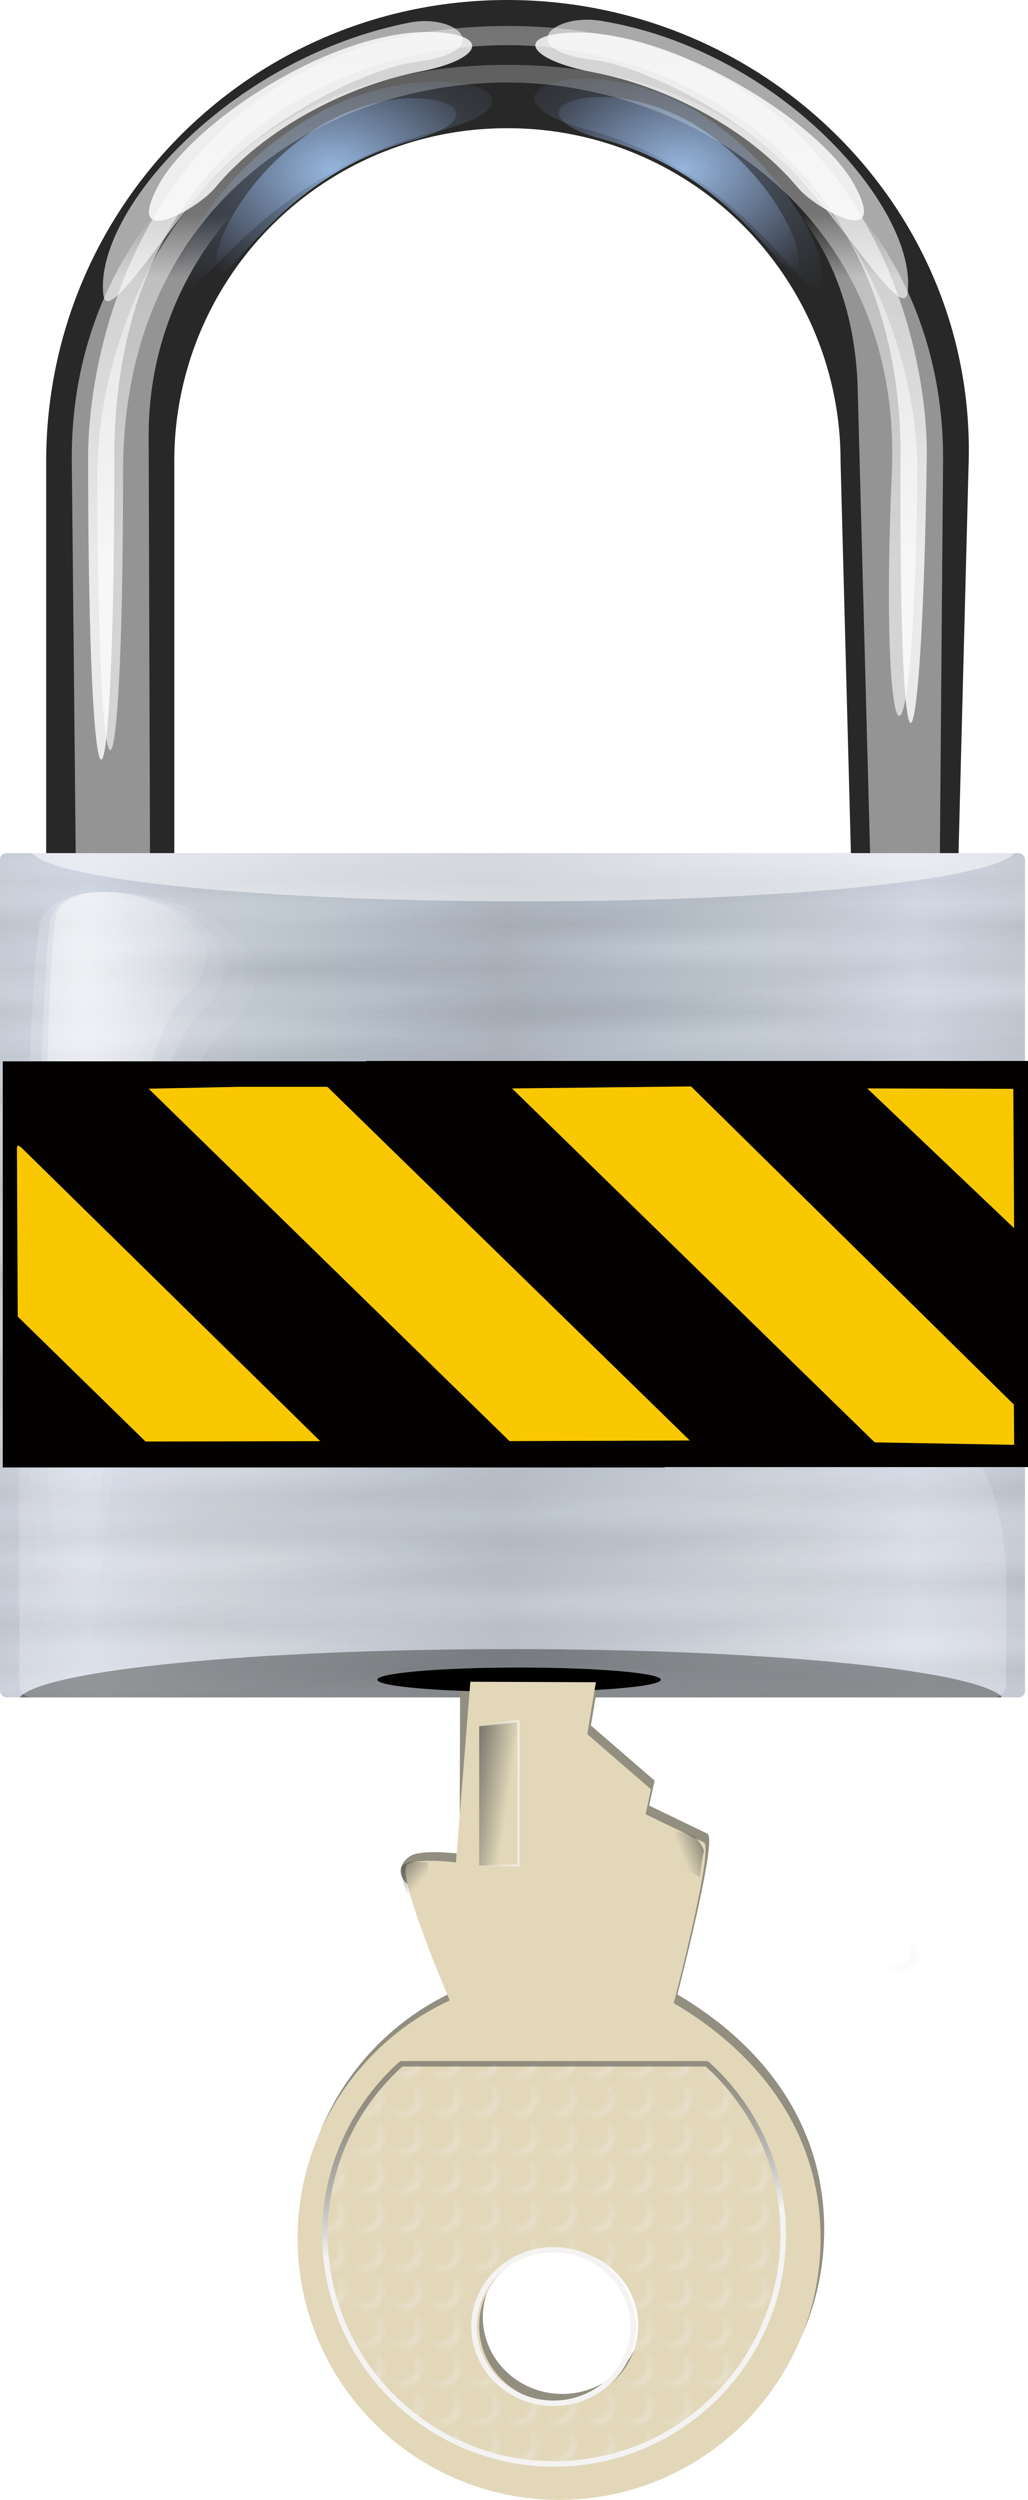
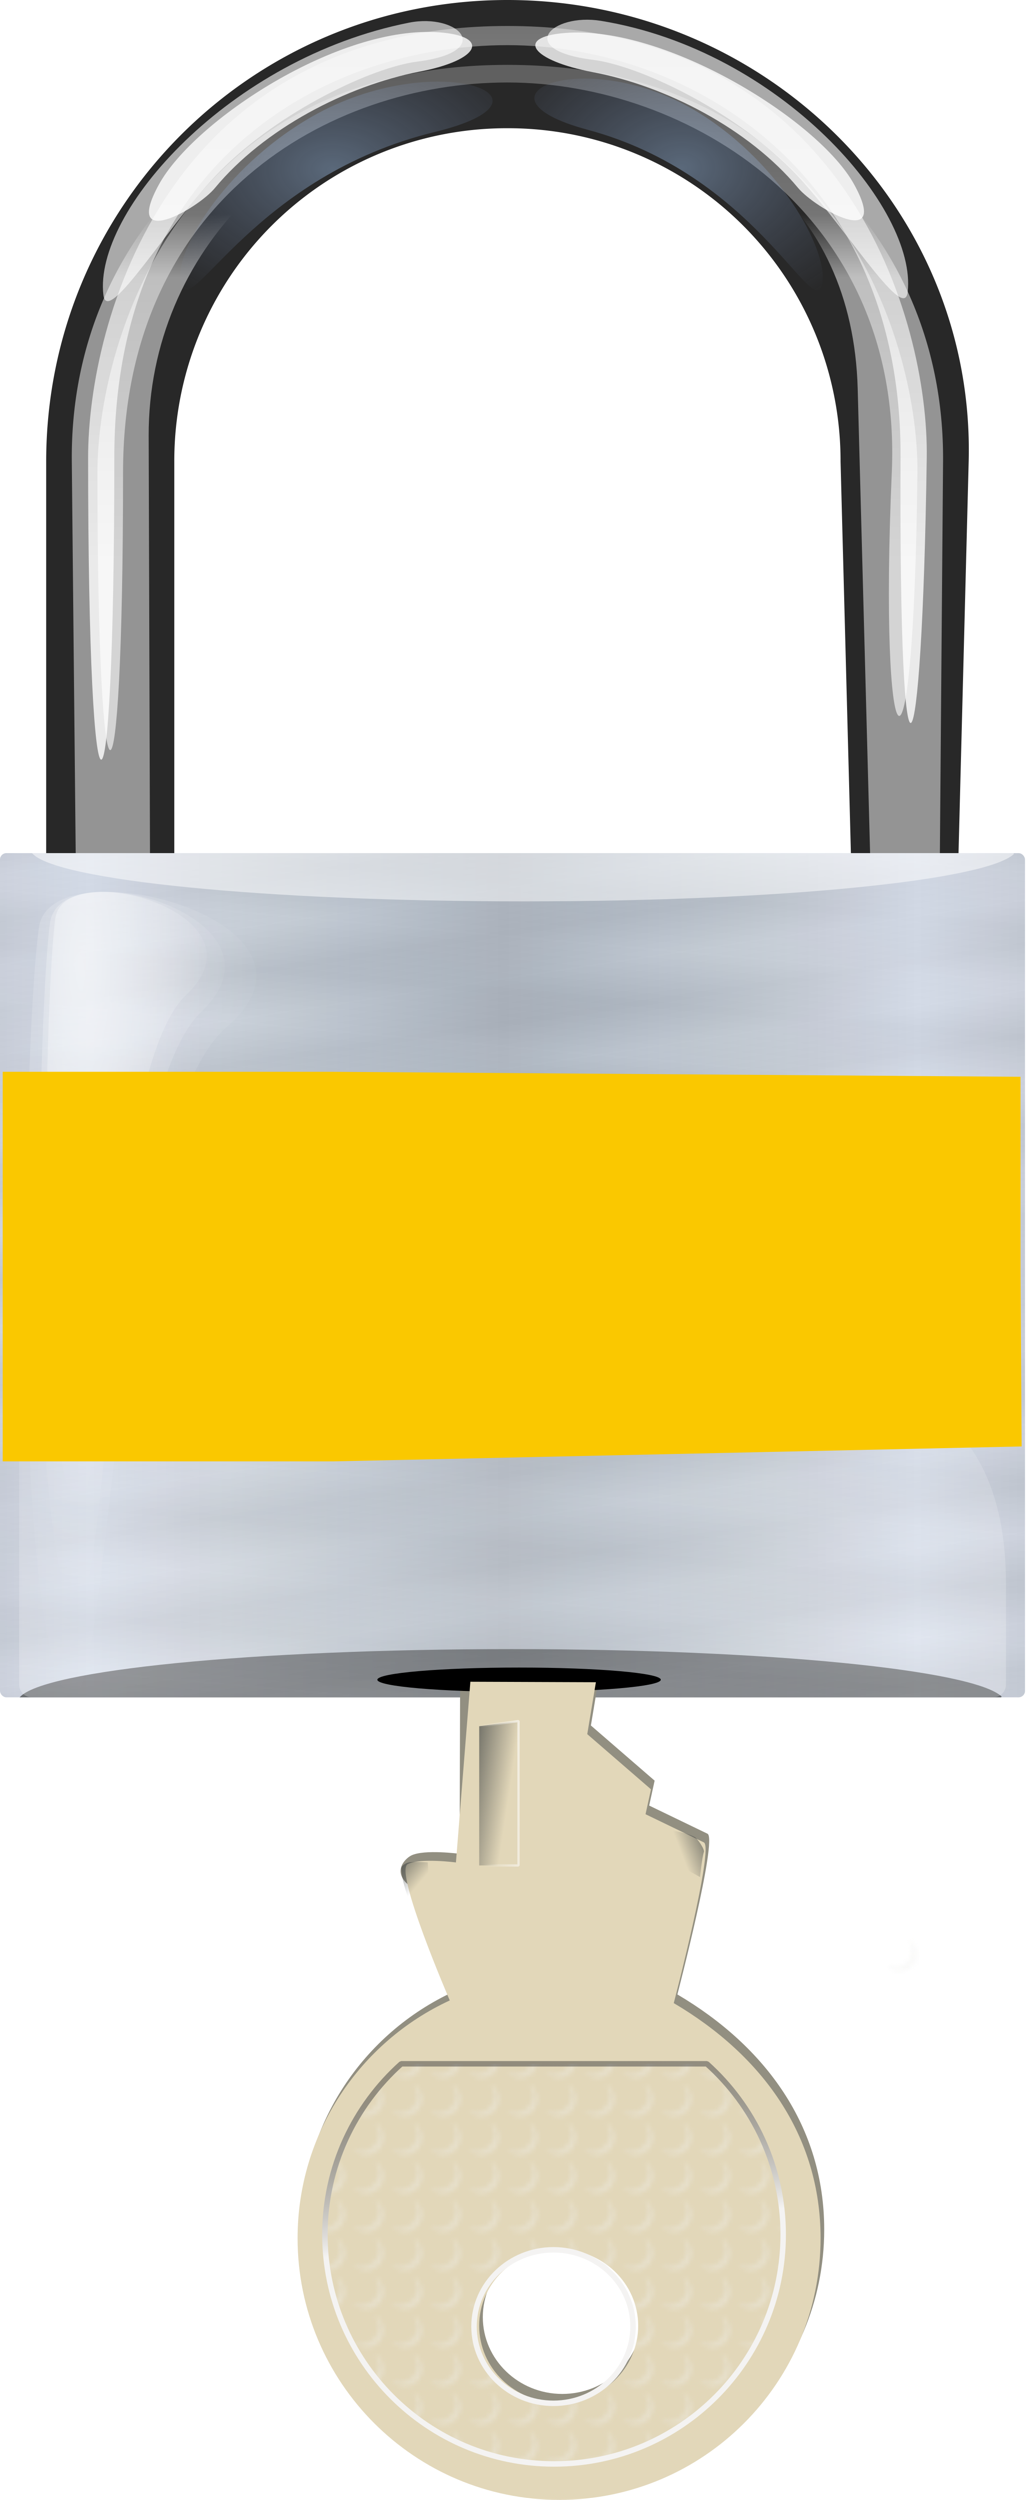
<svg xmlns="http://www.w3.org/2000/svg" xmlns:xlink="http://www.w3.org/1999/xlink" viewBox="0 0 80.749 196.21" version="1.0">
  <defs>
    <linearGradient id="t" y2="62.78" xlink:href="#d" spreadMethod="reflect" gradientUnits="userSpaceOnUse" x2="17.425" gradientTransform="matrix(2.219 0 0 1.826 -.051 -1.013)" y1="60.434" x1="17.682" />
    <linearGradient id="h" y2="11.711" xlink:href="#e" gradientUnits="userSpaceOnUse" x2="35.996" gradientTransform="matrix(1.632 0 0 2.436 -24.552 .01)" y1="1.625" x1="35.996" />
    <linearGradient id="e">
      <stop offset="0" stop-color="#fff" />
      <stop offset="1" stop-color="#fff" stop-opacity="0" />
    </linearGradient>
    <linearGradient id="d">
      <stop offset="0" />
      <stop offset="1" stop-color="#fff" />
    </linearGradient>
    <linearGradient id="l" y2="7.586" xlink:href="#e" gradientUnits="userSpaceOnUse" x2="38.782" gradientTransform="matrix(1.632 0 0 2.482 -24.552 -2.013)" y1="9.575" x1="38.782" />
    <linearGradient id="f">
      <stop offset="0" stop-color="#2e3436" />
      <stop offset="1" stop-color="#2e3436" stop-opacity="0" />
    </linearGradient>
    <linearGradient id="m" y2="-13.17" xlink:href="#e" gradientUnits="userSpaceOnUse" x2="33.184" gradientTransform="matrix(2.21 0 0 1.964 -26.017 -4.171)" y1="24.385" x1="33.184" />
    <linearGradient id="q" y2="52.609" spreadMethod="reflect" gradientUnits="userSpaceOnUse" x2="44.724" gradientTransform="matrix(2.152 0 0 1.771 -.051 4.352)" y1="52.609" x1="29.614">
      <stop offset="0" stop-color="#adb6c0" />
      <stop offset=".75" stop-color="#cad1dc" />
      <stop offset="1" stop-color="#d7deea" />
    </linearGradient>
    <linearGradient id="r" y2="47.296" xlink:href="#d" spreadMethod="reflect" gradientUnits="userSpaceOnUse" x2="29.094" gradientTransform="matrix(2.219 0 0 1.826 -.051 -1.013)" y1="46.357" x1="29.094" />
    <linearGradient id="s" y2="45.888" xlink:href="#d" spreadMethod="reflect" gradientUnits="userSpaceOnUse" x2="24.606" gradientTransform="matrix(2.219 0 0 1.826 -.051 -1.013)" y1="44.011" x1="24.261" />
    <linearGradient id="g">
      <stop offset="0" stop-color="#a6caf6" />
      <stop offset="1" stop-color="#819acc" stop-opacity="0" />
    </linearGradient>
    <linearGradient id="n" y2="-13.17" xlink:href="#e" gradientUnits="userSpaceOnUse" x2="33.184" gradientTransform="matrix(2.161 0 0 1.804 -24.552 .267)" y1="24.385" x1="33.184" />
    <linearGradient id="x" y2="44.981" xlink:href="#e" gradientUnits="userSpaceOnUse" x2="26.974" gradientTransform="matrix(2.136 0 0 1.826 2.349 -1.013)" y1="68.68" x1="26.974" />
    <linearGradient id="z" y2="206.37" gradientUnits="userSpaceOnUse" x2="215.28" gradientTransform="rotate(-90 132.346 85.234) scale(.336)" y1="210.62" x1="175.67">
      <stop offset="0" stop-color="#f4f3f2" />
      <stop offset="1" stop-color="#363637" stop-opacity=".47" />
    </linearGradient>
    <linearGradient id="C" y2="197.12" gradientUnits="userSpaceOnUse" x2="327.42" gradientTransform="matrix(0 -.093 .336 0 46.96 153.17)" y1="184.75" x1="327.94">
      <stop offset="0" stop-color="#555753" />
      <stop offset="1" stop-color="#555753" stop-opacity="0" />
    </linearGradient>
    <linearGradient id="B" y2="190.19" gradientUnits="userSpaceOnUse" x2="278.03" gradientTransform="matrix(0 -.093 .336 0 46.96 153.17)" y1="206.19" x1="278.16">
      <stop offset="0" stop-color="#fff" />
      <stop offset="1" stop-color="#fff" stop-opacity="0" />
    </linearGradient>
    <linearGradient id="D" y2="176.61" xlink:href="#f" gradientUnits="userSpaceOnUse" x2="247.84" gradientTransform="matrix(0 -.336 .336 0 47.02 213.99)" y1="169.01" x1="254.2" />
    <linearGradient id="E" y2="176.61" xlink:href="#f" gradientUnits="userSpaceOnUse" x2="247.84" gradientTransform="rotate(28.981 -30.56 178.302) scale(.336)" y1="169.01" x1="254.2" />
    <linearGradient id="i" y2="6.092" xlink:href="#e" gradientUnits="userSpaceOnUse" x2="39.724" gradientTransform="matrix(1.637 0 0 2.474 -24.552 -2.013)" y1="11.17" x1="38.363" />
    <radialGradient id="w" xlink:href="#e" gradientUnits="userSpaceOnUse" cy="22.546" cx="20.361" gradientTransform="matrix(.621 0 0 1.882 2.389 -9.41)" r="15.157" />
    <radialGradient id="j" xlink:href="#g" gradientUnits="userSpaceOnUse" cy="8.981" cx="21.595" gradientTransform="matrix(2.367 0 0 1.726 -24.905 -2.013)" r="6.068" />
    <radialGradient id="u" xlink:href="#e" gradientUnits="userSpaceOnUse" cy="22.546" cx="20.361" gradientTransform="matrix(.433 0 0 1.435 6.41 -.113)" r="15.157" />
    <radialGradient id="v" xlink:href="#e" gradientUnits="userSpaceOnUse" cy="22.546" cx="20.361" gradientTransform="matrix(.5 0 0 1.675 5.003 -5.108)" r="15.157" />
    <radialGradient id="k" xlink:href="#g" gradientUnits="userSpaceOnUse" cy="8.981" cx="21.595" gradientTransform="matrix(-2.367 0 0 1.726 104.62 -2.113)" r="6.068" />
    <radialGradient id="p" xlink:href="#g" gradientUnits="userSpaceOnUse" cy="8.981" cx="21.595" gradientTransform="matrix(-2.846 0 0 2.088 115.02 -5.586)" r="6.068" />
    <radialGradient id="o" xlink:href="#g" gradientUnits="userSpaceOnUse" cy="8.981" cx="21.595" gradientTransform="matrix(3.085 0 0 2.053 -40.486 -5.15)" r="6.068" />
    <pattern id="y" xlink:href="#b" patternTransform="translate(-146.47 91.823) scale(.336)" />
    <pattern id="b" xlink:href="#c" patternTransform="translate(201.25 133.47)" />
    <pattern id="a" xlink:href="#c" patternTransform="translate(200.54 132.41)" />
    <pattern id="c" width="8.688" patternUnits="userSpaceOnUse" patternTransform="translate(201.25 133.47)" height="8.156">
      <path d="M1.938.5A4.046 4.046 0 00.5 3.594a4.064 4.064 0 004.063 4.062c1.581 0 2.954-.929 3.625-2.25-.709.602-1.624 1-2.626 1A4.064 4.064 0 011.5 2.344c0-.66.157-1.292.438-1.844z" opacity=".324" stroke-opacity="0" fill="#eeeeec" />
    </pattern>
    <pattern id="A" xlink:href="#a" patternTransform="rotate(-90 119.089 27.622) scale(.336)" />
  </defs>
  <path d="M39.858 2.63C20.901 2.63 5.64 18.935 5.64 37.537v37.528c0 14.09 8.776 26.05 21.26 31.047-8.945-4.073-15.222-12.8-15.222-23.147V35.562c0-14.225 11.67-26.62 26.167-26.62h4.026c14.496 0 26.167 12.395 26.167 26.62v47.404c0 10.347-6.277 19.074-15.222 23.147 12.484-4.997 21.26-16.958 21.26-31.047V37.538c0-18.602-15.261-34.909-34.218-34.909z" opacity=".65" fill-rule="evenodd" fill="url(#h)" />
  <path d="M39.858.854c-19.51 0-35.721 15.608-35.217 34.98l1.067 40.963 5.75-4.395-.602-38.626c-.231-14.817 16.03-18.895 26.93-29.082L41.733.342l26.93 29.082-.33 25.049 5.885.078.66-23.07C75.432 12.11 59.369.853 39.859.853z" opacity=".5" fill-rule="evenodd" fill="url(#i)" />
  <path d="M39.858 0C19.786 0 3.627 16.159 3.627 36.231v40.257h10.064V36.231a26.11 26.11 0 0126.167-26.167 26.11 26.11 0 0126.167 26.167l1.065 40.277 7.956-.076 1.043-40.2C76.61 16.166 59.93 0 39.86 0z" fill-rule="evenodd" fill="#282828" />
-   <path d="M24.97 10.003c-5.438 3.405-8.499 9.21-7.9 11.145.646 2.085 4.467-7.234 15.283-10.119 8.341-2.225 0-5.649-7.383-1.026z" opacity=".8" fill-rule="evenodd" fill="url(#j)" />
-   <path d="M54.747 9.903c5.438 3.405 8.499 9.21 7.9 11.145C62 23.133 58.18 13.814 47.364 10.93c-8.341-2.225 0-5.649 7.383-1.026z" opacity=".8" fill-rule="evenodd" fill="url(#k)" />
  <path d="M39.858 4.28C20.901 4.28 5.451 17.274 5.64 36.23l.4 40.112 5.772.179-.134-42.303C11.633 19.722 23.35 8.036 37.845 8.036h4.026c14.496 0 25.09 7.955 25.5 22.446l1.22 45.676 5.16.196.326-40.123C74.23 17.275 58.815 4.28 39.857 4.28z" opacity=".5" fill-rule="evenodd" fill="url(#l)" />
  <path d="M39.858 2.039c-26.762 0-32.937 23.315-32.937 33.86 0 31.634 2.059 31.634 2.059 0 0-23.2 16.463-32.355 30.879-32.355S70.84 13.647 70.738 35.899c-.138 29.529 1.691 26.007 2.058 0 .149-10.544-6.176-33.86-32.937-33.86z" opacity=".8" fill-rule="evenodd" fill="url(#m)" />
  <path d="M39.858 5.091c-26.167 0-32.205 22.3-32.205 31.987 0 29.062 2.013 29.062 2.013 0 0-21.312 16.097-30.605 30.192-30.605 14.096 0 31.09 10.182 30.192 30.605-1.029 23.405 1.726 27.485 2.013 0 .1-9.687-6.039-31.987-32.205-31.987z" opacity=".6" fill-rule="evenodd" fill="url(#n)" />
  <path d="M12.479 14.488c-2.875 5.248 3.027 1.931 4.398.274 3.854-4.66 10.368-8.036 16.085-9.139 4.795-.924 5.526-2.775 1.577-3.082-7.872-.61-19.303 6.916-22.06 11.947z" opacity=".8" fill-rule="evenodd" fill="#fff" />
  <path d="M8.123 23.156c.304 2.565 5.263-5.798 9.167-9.724 4.769-4.795 11.996-8.15 15.473-8.594 6.198-.79 3.256-3.828-.629-3.06-14.12 2.788-24.79 14.838-24.012 21.378z" opacity=".6" fill-rule="evenodd" fill="#fff" />
  <path d="M67.079 14.452c2.895 5.238-3.02 1.942-4.397.29-3.87-4.645-10.397-7.998-16.119-9.08-4.798-.906-6.148-2.751-2.201-3.072 7.87-.64 19.942 6.84 22.717 11.862z" opacity=".8" fill-rule="evenodd" fill="#fff" />
  <path d="M71.297 22.925c-.295 2.566-5.285-5.778-9.203-9.69-4.786-4.777-12.026-8.106-15.505-8.537-6.202-.768-3.293-3.695.616-3.062C61.347 3.937 72.05 16.382 71.297 22.925z" opacity=".6" fill-rule="evenodd" fill="#fff" />
  <path d="M24.531 9.138c-7.09 4.05-11.079 10.951-10.298 13.252.842 2.48 5.823-8.6 19.923-12.032 10.873-2.646 0-6.716-9.625-1.22z" opacity=".4" fill-rule="evenodd" fill="url(#o)" />
  <path d="M55.039 8.945c6.54 4.118 10.221 11.138 9.5 13.478-.776 2.522-5.371-8.748-18.38-12.238-10.031-2.69 0-6.83 8.88-1.24z" opacity=".4" fill-rule="evenodd" fill="url(#p)" />
  <g transform="translate(-24.103 9.602)">
    <rect rx=".5" ry=".5" height="66.259" width="80.513" y="57.359" x="24.103" fill-rule="evenodd" fill="url(#q)" />
-     <rect rx=".5" ry=".5" height="66.259" width="80.513" y="57.359" x="24.103" opacity=".03" fill-rule="evenodd" fill="url(#r)" />
    <path d="M25.647 123.62c1.81-2.122 18.145-3.786 38.655-3.786 20.229 0 36.293 1.647 38.484 3.727-.03.003-.025.06-.057.06H25.647z" opacity=".5" fill-rule="evenodd" />
    <rect rx=".5" ry=".5" height="66.259" width="80.513" y="57.359" x="24.103" opacity=".03" fill-rule="evenodd" fill="url(#s)" />
    <rect rx=".5" ry=".5" height="66.259" width="80.513" y="57.359" x="24.103" opacity=".03" fill-rule="evenodd" fill="url(#t)" />
    <path d="M26.619 57.359c1.81 2.122 18.145 3.786 38.655 3.786 20.229 0 36.293-1.647 38.484-3.727-.03-.003-.025-.06-.057-.06H26.619z" opacity=".5" fill-rule="evenodd" fill="#fff" />
    <g fill-rule="evenodd">
      <path d="M13.971 30.767c-.44 2.63-.93 19.309.696 22.88 1.592 3.493 1.393-16.667 5.274-19.84 3.92-3.207-5.555-5.52-5.97-3.04z" opacity=".403" fill="url(#u)" transform="matrix(1.72 0 0 1.982 4.42 1.488)" />
-       <path d="M13.729 30.942c-.507 3.07-1.074 22.541.804 26.71 1.837 4.078 1.607-19.457 6.085-23.161 4.525-3.744-6.41-6.444-6.889-3.549z" opacity=".3" fill="url(#v)" transform="matrix(1.72 0 0 1.982 4.42 1.488)" />
+       <path d="M13.729 30.942c-.507 3.07-1.074 22.541.804 26.71 1.837 4.078 1.607-19.457 6.085-23.161 4.525-3.744-6.41-6.444-6.889-3.549" opacity=".3" fill="url(#v)" transform="matrix(1.72 0 0 1.982 4.42 1.488)" />
      <path d="M13.232 31.092c-.63 3.449-1.335 25.325.999 30.009 2.282 4.582 1.997-21.86 7.561-26.022 5.623-4.206-7.966-7.24-8.56-3.987z" opacity=".2" fill="url(#w)" transform="matrix(1.72 0 0 1.982 4.42 1.488)" />
    </g>
    <g fill-rule="evenodd">
      <path d="M13.971 30.767c-.44 2.63-.93 19.309.696 22.88 1.592 3.493 1.393-16.667 5.274-19.84 3.92-3.207-5.555-5.52-5.97-3.04z" opacity=".403" fill="url(#u)" transform="matrix(-1.72 0 0 1.982 124.3 1.488)" />
      <path d="M13.729 30.942c-.507 3.07-1.074 22.541.804 26.71 1.837 4.078 1.607-19.457 6.085-23.161 4.525-3.744-6.41-6.444-6.889-3.549z" opacity=".3" fill="url(#v)" transform="matrix(-1.72 0 0 1.982 124.3 1.488)" />
      <path d="M13.232 31.092c-.63 3.449-1.335 25.325.999 30.009 2.282 4.582 1.997-21.86 7.561-26.022 5.623-4.206-7.966-7.24-8.56-3.987z" opacity=".2" fill="url(#w)" transform="matrix(-1.72 0 0 1.982 124.3 1.488)" />
    </g>
    <path d="M103.12 114.72v7.887c0 .558-.432 1.007-.969 1.007H26.576c-.537 0-.969-.45-.969-1.007V94.592c0 29.517 77.513-20.879 77.513 20.128z" opacity=".25" fill-rule="evenodd" fill="url(#x)" />
    <path transform="rotate(-90 .296 -1.455)" fill="url(#y)" d="M-146.47 91.823h2.92v2.741h-2.92z" />
    <path d="M47.764 165.394c0 11.339 9.207 20.535 20.546 20.535 11.34 0 20.535-9.196 20.535-20.535 0-8.108-4.614-14.38-11.533-18.456 0 0 3.184-12.22 2.364-12.615l-4.58-2.21.428-1.955-5.006-4.33.679-4.075-10.949.086-.046 14.06s-2.759-.366-3.782.126c-.55.264-1.702 1.463.207 2.63 2.373 1.45 3.092 8.073 3.092 8.073-7.051 3.256-11.954 10.394-11.954 18.666zm14.264 6.87c0-3.326 2.794-6.02 6.24-6.02s6.25 2.694 6.25 6.02-2.804 6.029-6.25 6.029-6.24-2.705-6.24-6.03z" fill="#928f81" />
    <path d="M76.007 122.237c0 .528-4.984.956-11.132.956s-11.131-.428-11.131-.956 4.984-.956 11.131-.956 11.132.428 11.132.956z" />
    <path d="M47.478 166.074c0 11.339 9.207 20.535 20.546 20.535 11.34 0 20.535-9.196 20.535-20.535 0-8.108-4.614-14.38-11.533-18.456 0 0 3.195-12.214 2.364-12.615l-4.58-2.21.428-1.955-5.006-4.33.679-4.075-9.861-.039-1.134 14.184s-2.759-.365-3.782.126c-1.101.53 3.298 10.704 3.298 10.704-7.05 3.255-11.954 10.394-11.954 18.666zm14.264 6.87c0-3.326 2.794-6.02 6.24-6.02s6.25 2.694 6.25 6.02-2.804 6.029-6.25 6.029-6.24-2.705-6.24-6.03z" fill="#e2d7b9" />
    <path d="M98.481 158.83c0 9.934 8.07 18.004 18.004 18.004 9.934 0 17.993-8.07 17.993-18.004 0-5.323-2.32-10.107-5.998-13.403h-24.002c-3.677 3.296-5.998 8.08-5.998 13.403zm11.712 7.216c0-3.325 2.793-6.019 6.24-6.019s6.25 2.694 6.25 6.02-2.805 6.029-6.25 6.029-6.24-2.705-6.24-6.03z" stroke-linejoin="bevel" stroke="url(#z)" stroke-linecap="round" stroke-width=".429" fill="url(#A)" transform="translate(-48.856 6.954)" />
    <path d="M50.1 165.264c0 9.933 8.07 18.004 18.004 18.004 9.933 0 17.993-8.07 17.993-18.004 0-5.323-2.32-10.107-5.998-13.403H56.097c-3.678 3.295-5.998 8.08-5.998 13.403zm11.712 7.216c0-3.325 2.793-6.019 6.239-6.019s6.25 2.694 6.25 6.019-2.804 6.03-6.25 6.03-6.24-2.705-6.24-6.03z" opacity=".324" fill="none" />
    <path d="M110.6 129.86h3.088v-11.335l-3.088.41v10.925z" stroke-linejoin="bevel" stroke="url(#B)" stroke-linecap="round" stroke-width=".177" fill="url(#C)" transform="translate(-48.856 6.954)" />
    <path d="M106.98 136.75s-2.467-4.6-2.496-6.655c-.003-.228.37-.435.595-.475.444-.08 1.485 0 1.485 0l.416 7.13z" opacity=".838" fill-rule="evenodd" fill="url(#D)" transform="translate(-48.856 6.954)" />
    <path d="M121.09 127.01s4.63-.35 6.443.621c.2.108.79.954.716 1.17-.146.427-.3 1.972-.3 1.972l-6.859-3.763z" opacity=".838" fill-rule="evenodd" fill="url(#E)" transform="translate(-48.856 6.954)" />
  </g>
  <path d="M.213 99.412V84.124h25.991l53.957.39v15.288l.088 13.727-54.044 1.171H.213z" fill="#fac800" />
-   <path d="M28.765 83.272v.031H.217v31.876H52.201v-.031H80.75V83.272H54.747zm50.832 2.187l.06 10.938-11.536-10.969zm-25.315-.187l25.356 24.969.024 3.162-10.954-.193L40.22 85.429zm-35.578.031h7.011l28.467 27.758-14.161.05-28.346-27.66zM1.43 89.897l.263.187 23.458 23.03-13.718.03-10.04-9.81-.062-13.31z" fill="#030200" />
</svg>